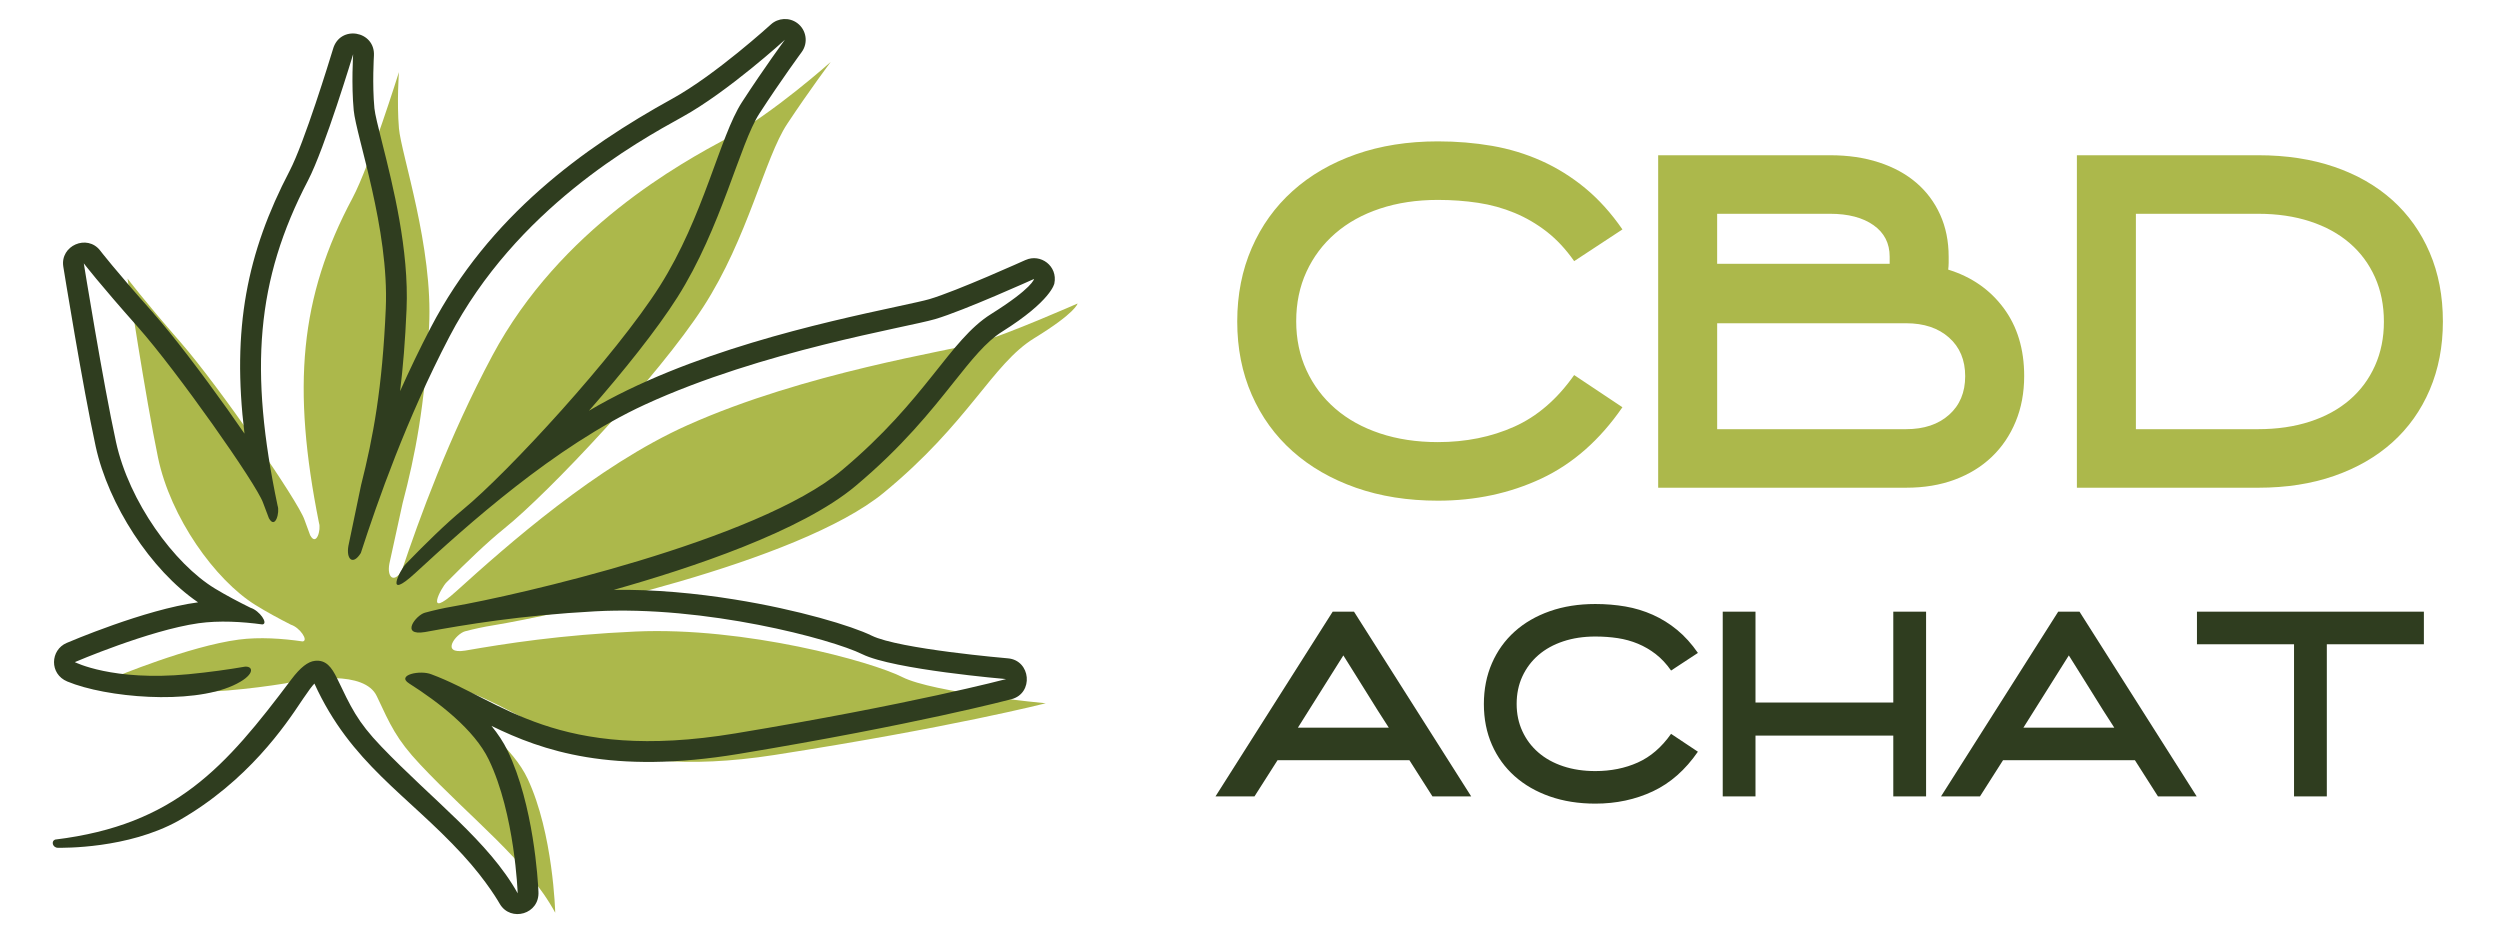
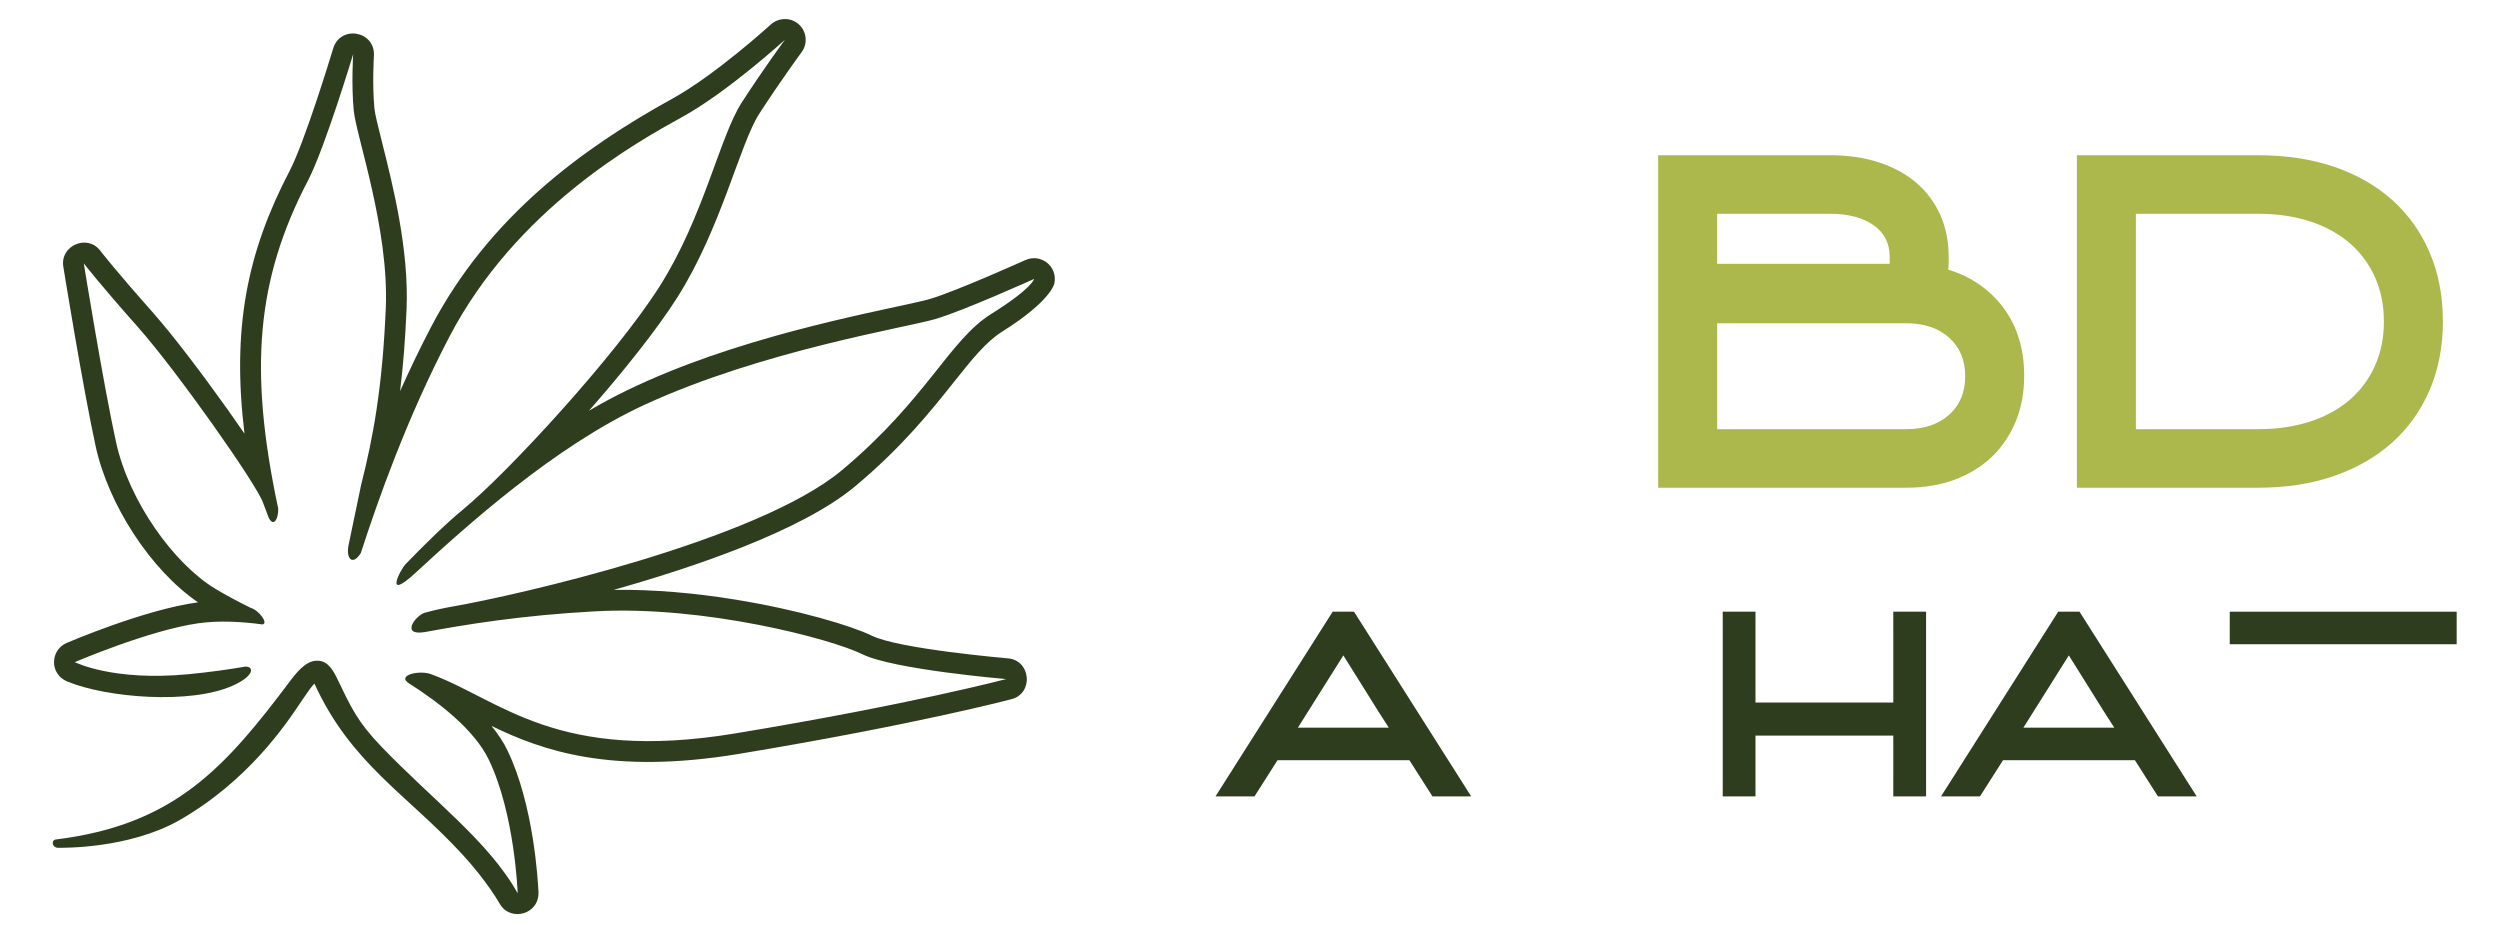
<svg xmlns="http://www.w3.org/2000/svg" version="1.1" id="Calque_1" x="0px" y="0px" width="171.083px" height="63.5px" viewBox="0 0 171.083 63.5" enable-background="new 0 0 171.083 63.5" xml:space="preserve">
  <g>
    <g>
-       <path fill="#ACB84B" d="M98.399,34.263c-2.06,0-3.93-0.296-5.612-0.887c-1.682-0.592-3.125-1.422-4.327-2.492    c-1.203-1.07-2.136-2.36-2.798-3.869c-0.663-1.509-0.994-3.181-0.994-5.016s0.332-3.512,0.994-5.031    c0.662-1.519,1.595-2.818,2.798-3.899c1.203-1.081,2.645-1.916,4.327-2.508c1.682-0.591,3.552-0.887,5.612-0.887    c1.284,0,2.518,0.102,3.7,0.306c1.182,0.204,2.309,0.546,3.379,1.024c1.07,0.479,2.069,1.101,2.997,1.866s1.778,1.708,2.554,2.829    l-3.303,2.171c-0.571-0.815-1.198-1.488-1.881-2.019c-0.683-0.53-1.417-0.958-2.202-1.284c-0.785-0.326-1.616-0.555-2.493-0.688    c-0.876-0.132-1.794-0.199-2.752-0.199c-1.448,0-2.768,0.199-3.96,0.595c-1.193,0.396-2.212,0.961-3.058,1.694    c-0.846,0.733-1.504,1.608-1.973,2.625c-0.469,1.018-0.703,2.146-0.703,3.388c0,1.221,0.234,2.34,0.703,3.357    c0.469,1.018,1.126,1.893,1.973,2.625c0.846,0.733,1.865,1.297,3.058,1.694c1.192,0.397,2.512,0.596,3.96,0.596    c1.916,0,3.659-0.352,5.229-1.056c1.57-0.703,2.936-1.88,4.098-3.532l3.303,2.202c-1.55,2.248-3.4,3.875-5.55,4.882    C103.327,33.759,100.968,34.263,98.399,34.263z" />
      <path fill="#ACB84B" d="M113.474,33.376V10.624h11.775c1.223,0,2.334,0.163,3.332,0.489c1,0.326,1.852,0.79,2.555,1.391    c0.703,0.602,1.248,1.331,1.635,2.187c0.387,0.856,0.582,1.815,0.582,2.875c0,0.143,0,0.286,0,0.428s-0.012,0.295-0.031,0.458    c1.59,0.489,2.854,1.366,3.793,2.63c0.938,1.265,1.406,2.813,1.406,4.648c0,1.142-0.193,2.182-0.582,3.119    c-0.387,0.938-0.932,1.743-1.635,2.416s-1.551,1.192-2.539,1.56s-2.094,0.551-3.318,0.551H113.474z M129.316,18.055v-0.489    c0-0.917-0.367-1.636-1.104-2.156c-0.736-0.52-1.729-0.78-2.975-0.78h-7.727v3.425H129.316z M117.511,29.37h12.93    c1.225,0,2.205-0.328,2.939-0.983c0.736-0.655,1.104-1.536,1.104-2.642c0-1.105-0.367-1.986-1.104-2.641    c-0.734-0.655-1.715-0.983-2.939-0.983h-12.93V29.37z" />
      <path fill="#ACB84B" d="M142.128,33.376V10.624h12.416c1.916,0,3.65,0.265,5.199,0.795c1.549,0.53,2.875,1.29,3.977,2.278    c1.1,0.989,1.951,2.187,2.553,3.593s0.902,2.977,0.902,4.709c0,1.712-0.301,3.272-0.902,4.679s-1.453,2.604-2.553,3.593    c-1.102,0.989-2.428,1.754-3.977,2.294s-3.283,0.811-5.199,0.811H142.128z M146.166,29.37h8.365c1.307,0,2.49-0.174,3.553-0.521    c1.063-0.347,1.965-0.843,2.711-1.486c0.746-0.643,1.322-1.419,1.73-2.329c0.408-0.909,0.613-1.915,0.613-3.019    c0-1.123-0.205-2.14-0.613-3.049c-0.408-0.909-0.984-1.686-1.73-2.329c-0.746-0.643-1.648-1.139-2.711-1.486    c-1.063-0.348-2.246-0.521-3.553-0.521h-8.365V29.37z" />
    </g>
  </g>
  <g>
    <g>
      <path fill="#2F3D1F" d="M92.66,41.86l8.02,12.642h-2.651l-1.58-2.48h-9.022l-1.58,2.48h-2.668l8.02-12.642H92.66z M88.82,49.796    h6.219c-0.272-0.421-0.527-0.818-0.765-1.193s-0.476-0.756-0.713-1.143s-0.49-0.79-0.756-1.211    c-0.266-0.42-0.558-0.886-0.875-1.397L88.82,49.796z" />
-       <path fill="#2F3D1F" d="M109.175,54.995c-1.145,0-2.183-0.165-3.118-0.493s-1.736-0.79-2.404-1.385    c-0.668-0.595-1.187-1.311-1.555-2.149c-0.368-0.838-0.552-1.767-0.552-2.786s0.184-1.951,0.552-2.795    c0.368-0.844,0.886-1.566,1.555-2.167c0.668-0.6,1.47-1.064,2.404-1.393c0.935-0.329,1.973-0.493,3.118-0.493    c0.714,0,1.398,0.057,2.057,0.17c0.656,0.113,1.282,0.304,1.877,0.569c0.595,0.267,1.149,0.611,1.665,1.036    c0.515,0.425,0.988,0.949,1.419,1.572l-1.836,1.206c-0.316-0.453-0.665-0.827-1.045-1.121c-0.379-0.295-0.787-0.532-1.223-0.714    c-0.436-0.181-0.898-0.309-1.385-0.383c-0.487-0.073-0.997-0.11-1.529-0.11c-0.805,0-1.537,0.11-2.2,0.331    c-0.663,0.221-1.229,0.534-1.699,0.941c-0.47,0.407-0.835,0.894-1.096,1.458c-0.261,0.565-0.391,1.193-0.391,1.883    c0,0.679,0.13,1.301,0.391,1.865c0.26,0.566,0.625,1.052,1.096,1.459c0.47,0.407,1.037,0.721,1.699,0.941    c0.663,0.221,1.396,0.33,2.2,0.33c1.064,0,2.033-0.195,2.905-0.586s1.632-1.045,2.276-1.962l1.836,1.223    c-0.861,1.249-1.889,2.153-3.084,2.713C111.914,54.715,110.603,54.995,109.175,54.995z" />
      <path fill="#2F3D1F" d="M131.808,54.502h-2.244v-4.163h-9.43v4.163h-2.242V41.86h2.242v6.219h9.43V41.86h2.244V54.502z" />
      <path fill="#2F3D1F" d="M142.308,41.86l8.02,12.642h-2.65l-1.58-2.48h-9.023l-1.58,2.48h-2.666l8.02-12.642H142.308z     M138.468,49.796h6.219c-0.271-0.421-0.527-0.818-0.766-1.193c-0.236-0.375-0.475-0.756-0.713-1.143s-0.49-0.79-0.756-1.211    c-0.268-0.42-0.559-0.886-0.875-1.397L138.468,49.796z" />
-       <path fill="#2F3D1F" d="M165.875,44.087h-6.643v10.415h-2.244V44.087h-6.643V41.86h15.529V44.087z" />
+       <path fill="#2F3D1F" d="M165.875,44.087h-6.643v10.415V44.087h-6.643V41.86h15.529V44.087z" />
    </g>
  </g>
-   <path fill-rule="evenodd" clip-rule="evenodd" fill="#ACB84B" d="M19.5,46.771c1.615-0.359,5.451-0.902,6.284,0.869  c0.935,1.988,1.34,2.941,2.961,4.668c3.474,3.701,7.33,6.605,9.251,10.154c0,0-0.134-5.43-1.888-9.166  c-0.975-2.078-3.42-3.982-5.4-5.268c-0.902-0.586,0.766-0.93,1.531-0.609c4.735,1.803,8.512,6.15,20.761,4.246  c12.081-1.879,18.563-3.537,18.563-3.537s-7.71-0.725-9.819-1.795c-2.108-1.066-10.749-3.451-18.254-3.115  c-5.122,0.229-8.881,0.822-11.66,1.305c-1.734,0.273-0.615-1.16,0-1.322c0.613-0.16,1.263-0.303,1.944-0.412  c4.142-0.676,20.864-4.271,26.704-9.07c5.84-4.798,7.419-8.809,10.3-10.575c2.877-1.765,2.964-2.374,2.964-2.374  s-4.828,2.124-6.793,2.681c-1.966,0.557-11.838,2.039-19.903,5.648c-6.218,2.783-12.341,8.215-15.817,11.358  c-2.25,2.033-1.022-0.277-0.667-0.609c1.339-1.355,2.782-2.742,3.956-3.688c3.088-2.49,10.541-10.415,13.606-15.149  c3.066-4.733,4.203-10.201,5.747-12.532c1.544-2.331,2.98-4.242,2.98-4.242S52.916,7.76,49.78,9.448  c-3.137,1.689-11.436,6.185-16.09,14.894c-2.982,5.581-5.006,11.172-6.199,14.732c-0.563,0.879-1.02,0.4-0.842-0.51l0.904-4.135  c0.865-3.289,1.521-6.632,1.81-12.075c0.29-5.442-1.911-11.8-2.062-13.577c-0.151-1.779-0.001-3.842-0.001-3.842  s-2.008,6.43-3.171,8.607c-3.631,6.794-4.159,12.951-2.299,22.247c0.152,0.43-0.166,1.641-0.604,0.842l-0.388-1.057  c-0.422-1.268-5.825-9.098-8.445-12.108c-2.621-3.008-3.664-4.399-3.664-4.399s1.234,8.164,2.086,12.252  c0.852,4.087,3.896,8.365,6.668,10.085c0.768,0.477,1.61,0.932,2.426,1.346c0.609,0.191,1.231,1.098,0.799,1.145  c-1.364-0.201-2.957-0.311-4.371-0.125c-3.396,0.447-8.494,2.576-8.494,2.576s2.583,1.35,7.764,0.904  C17.044,47.127,18.354,46.955,19.5,46.771L19.5,46.771z" />
  <path fill-rule="evenodd" clip-rule="evenodd" fill="#2F3D1F" d="M13.585,42.65c1.412-0.199,3.005-0.105,4.372,0.082  c0.431-0.051-0.2-0.951-0.811-1.139c-0.82-0.404-1.667-0.85-2.439-1.318c-2.789-1.695-5.875-5.941-6.767-10.022  c-0.892-4.079-2.206-12.23-2.206-12.23s1.057,1.381,3.707,4.363c2.649,2.984,8.128,10.762,8.563,12.024l0.398,1.055  c0.446,0.795,0.753-0.42,0.597-0.85c-1.951-9.275-1.484-15.438,2.081-22.268c1.142-2.188,3.087-8.637,3.087-8.637  s-0.13,2.064,0.039,3.841c0.169,1.776,2.431,8.112,2.194,13.558c-0.235,5.446-0.858,8.796-1.691,12.092l-0.864,4.143  c-0.168,0.912,0.293,1.387,0.847,0.502c1.158-3.572,3.127-9.184,6.056-14.792c4.568-8.754,12.824-13.33,15.942-15.05  c3.12-1.719,7.022-5.28,7.022-5.28s-1.418,1.925-2.94,4.271c-1.521,2.346-2.604,7.824-5.623,12.587  c-3.019,4.763-10.394,12.762-13.458,15.281c-1.164,0.957-2.593,2.357-3.918,3.725c-0.352,0.338-1.557,2.658,0.672,0.604  c3.445-3.176,9.515-8.667,15.706-11.511c8.028-3.688,17.886-5.267,19.846-5.843c1.959-0.576,6.767-2.748,6.767-2.748  s-0.082,0.61-2.943,2.403c-2.861,1.794-4.401,5.821-10.194,10.675c-5.793,4.856-22.479,8.618-26.614,9.331  c-0.68,0.117-1.33,0.266-1.94,0.432c-0.613,0.17-1.718,1.611,0.013,1.322c2.773-0.51,6.526-1.139,11.646-1.418  c7.501-0.41,16.165,1.891,18.284,2.938c2.121,1.047,9.836,1.699,9.836,1.699s-6.467,1.721-18.529,3.717  c-12.229,2.025-16.047-2.285-20.8-4.043c-0.769-0.313-2.433,0.049-1.525,0.625c1.992,1.266,4.455,3.146,5.451,5.215  c1.791,3.719,1.978,9.148,1.978,9.148c-1.957-3.533-5.84-6.398-9.35-10.064c-1.638-1.711-2.052-2.662-3.006-4.641  c-0.375-0.775-0.766-1.293-1.527-1.205c-0.466,0.055-0.976,0.432-1.616,1.283c-4.502,5.99-7.93,9.939-16.147,10.947  c-0.314,0.117-0.169,0.563,0.18,0.563c0.336,0,4.766,0.082,8.251-1.85c4.764-2.711,7.349-6.582,8.41-8.172l0.136-0.201  c0.355-0.527,0.598-0.852,0.758-1.016c2.5,5.488,6.354,7.59,10.132,11.699c1.719,1.869,2.55,3.375,2.554,3.379  c0.737,1.262,2.754,0.717,2.644-0.861c-0.031-0.701-0.323-5.912-2.114-9.631c-0.28-0.58-0.657-1.146-1.1-1.689  c3.493,1.709,8.231,3.357,16.922,1.918c12.138-2.01,18.643-3.74,18.662-3.744c1.54-0.402,1.334-2.666-0.245-2.797  c-0.021-0.002-7.455-0.633-9.324-1.555c-1.333-0.658-5.022-1.773-9.38-2.473c-2.61-0.422-5.487-0.699-8.273-0.656  c5.356-1.512,12.854-4.01,16.549-7.107c3.22-2.699,5.154-5.13,6.716-7.093c1.232-1.547,2.21-2.777,3.317-3.47  c3.378-2.118,3.577-3.297,3.577-3.301c0.244-1.192-0.943-2.066-1.971-1.603l-0.001-0.002c-0.014,0.006-4.724,2.134-6.583,2.681  c-0.363,0.106-1.154,0.277-2.213,0.506c-5.138,1.108-14.295,3.111-21.081,7.13c2.371-2.703,4.654-5.558,6.051-7.762  c3.013-4.753,4.27-10.506,5.612-12.577c1.497-2.308,2.885-4.192,2.889-4.198c0.469-0.631,0.335-1.522-0.294-1.99  c-0.556-0.412-1.313-0.358-1.806,0.089c-0.011,0.01-3.782,3.45-6.75,5.085c-6.101,3.363-12.557,8.054-16.517,15.64  c-0.768,1.471-1.47,2.939-2.109,4.371c0.199-1.62,0.349-3.445,0.442-5.596c0.177-4.06-0.932-8.465-1.658-11.355  c-0.282-1.123-0.503-2.001-0.541-2.397c-0.157-1.651-0.034-3.603-0.034-3.608c0.095-1.715-2.342-2.137-2.805-0.437  c-0.226,0.743-1.96,6.396-2.962,8.317c-2.935,5.621-3.96,10.817-3.091,17.986c-0.373-0.543-0.768-1.108-1.174-1.68  c-1.739-2.442-3.726-5.062-5.049-6.552v-0.006c-2.676-3.011-3.653-4.292-3.656-4.296c-0.887-1.14-2.747-0.338-2.52,1.104  c0.004,0.023,1.331,8.253,2.217,12.309c0.867,3.968,3.759,8.46,7.005,10.664c-3.647,0.486-8.889,2.736-8.992,2.779  c-1.125,0.479-1.197,2.123,0.042,2.639c2.67,1.109,8.435,1.594,11.344,0.275c1.498-0.68,1.436-1.32,0.831-1.293  c-1.143,0.197-2.453,0.381-3.887,0.52c-5.177,0.496-7.773-0.828-7.773-0.828S10.193,43.131,13.585,42.65L13.585,42.65z" />
</svg>